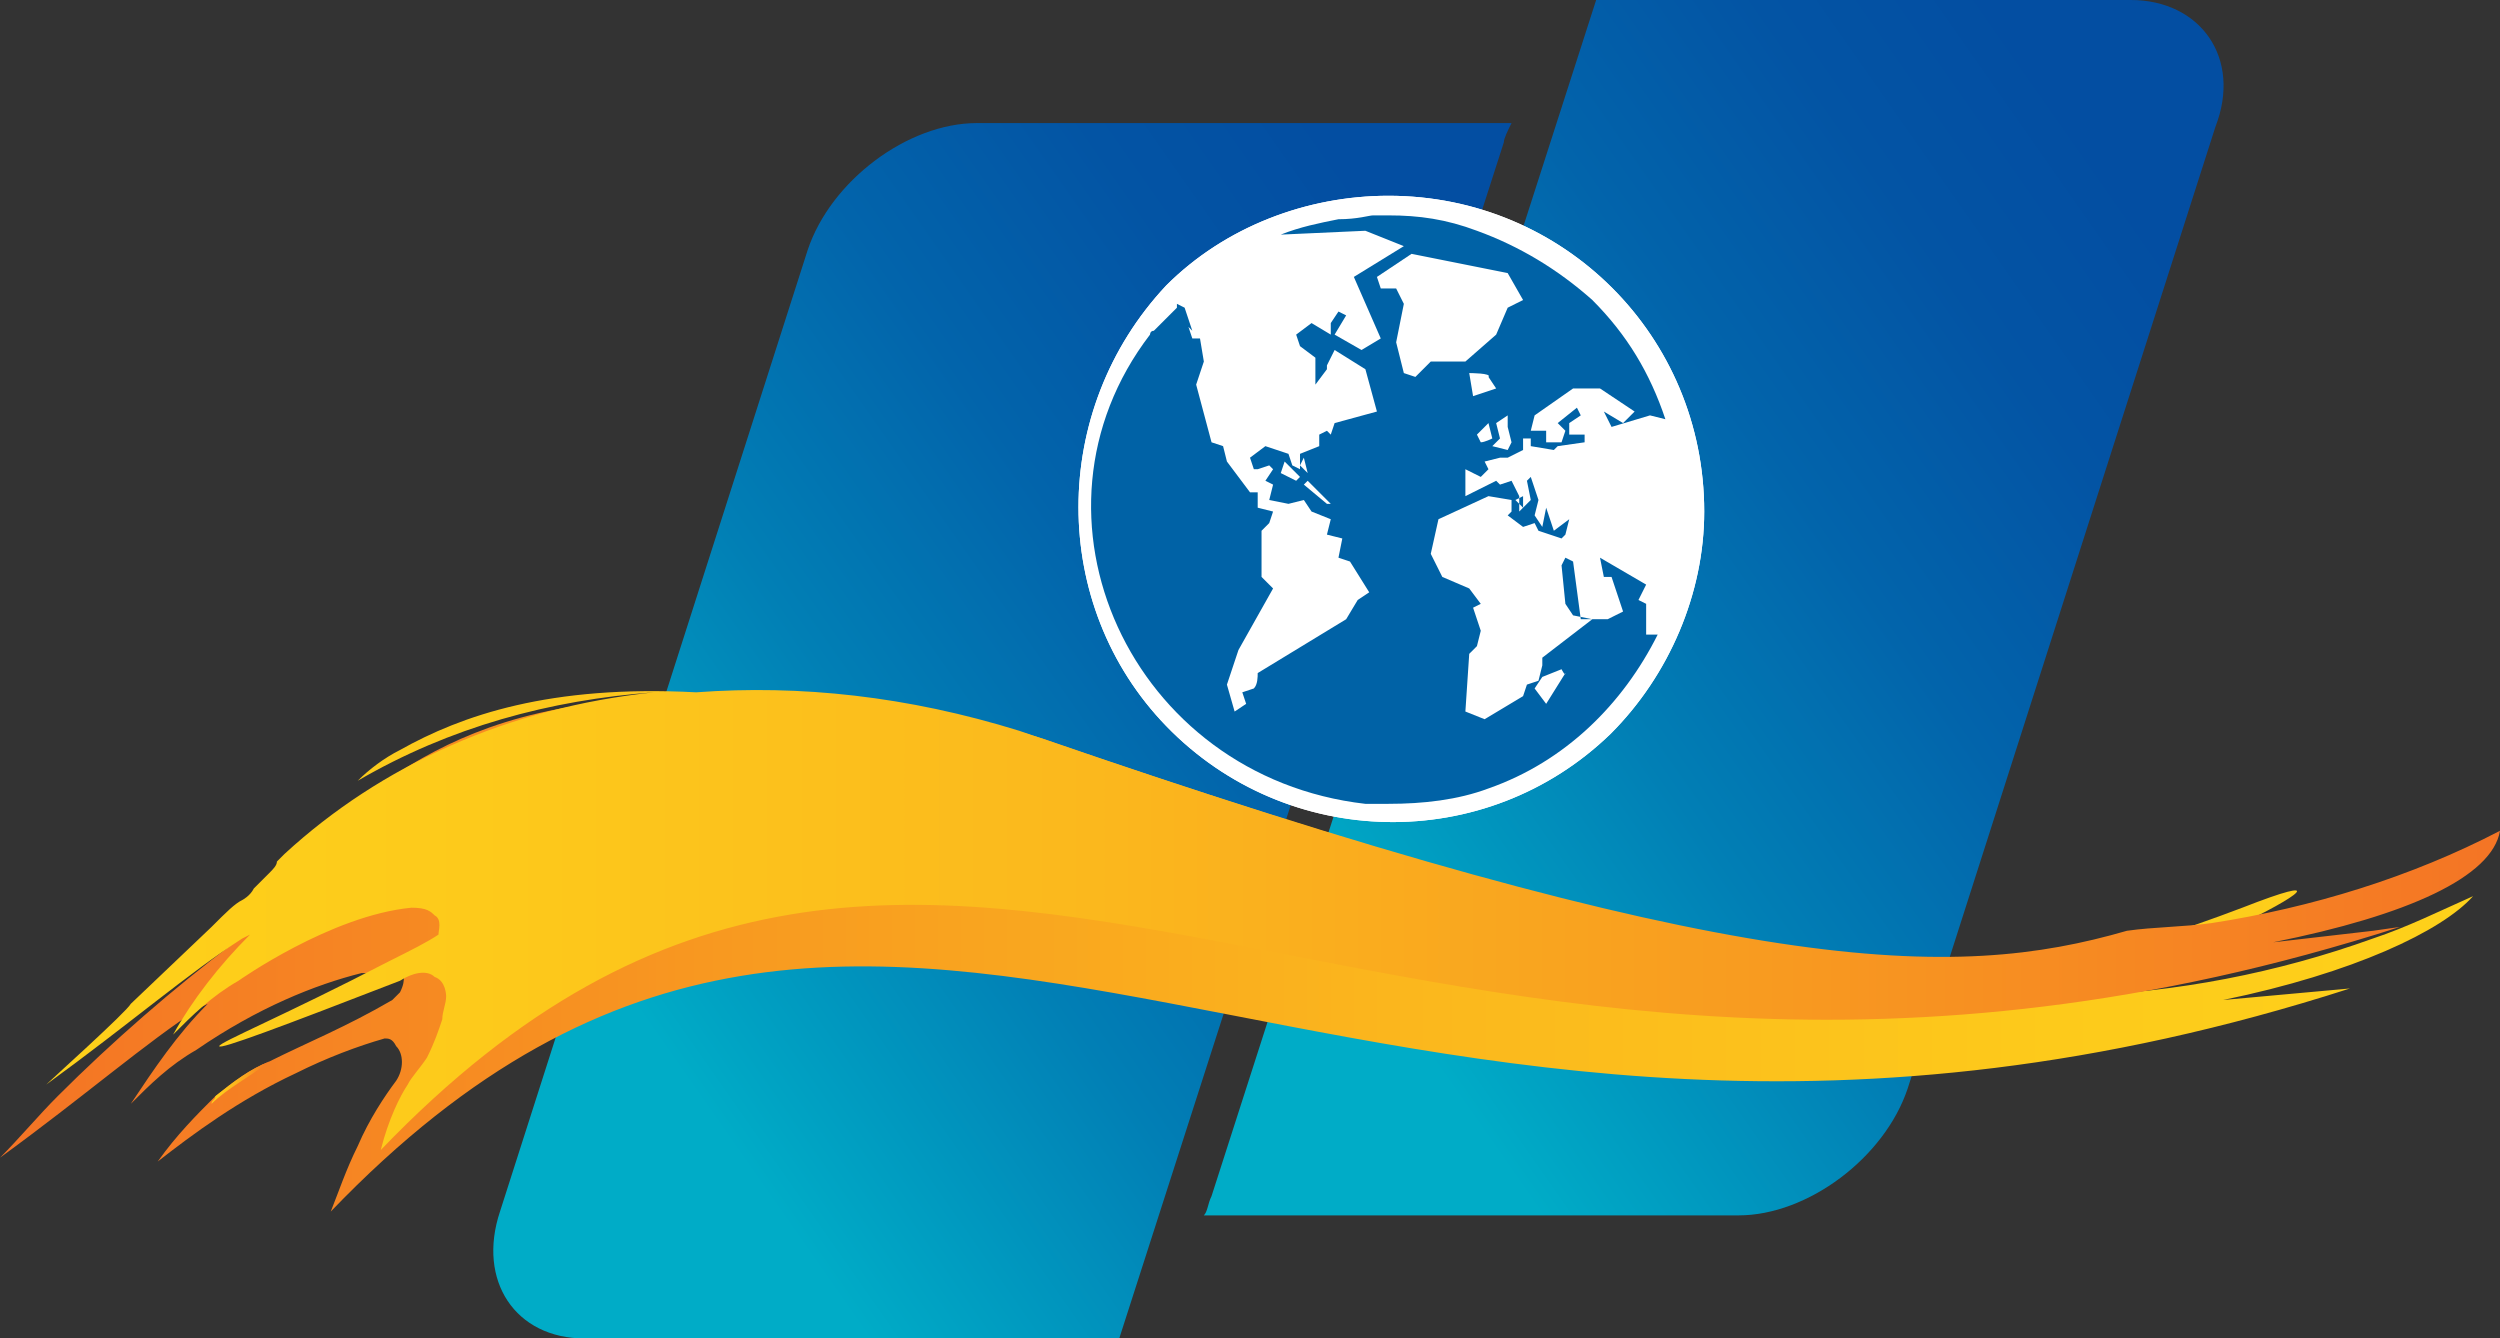
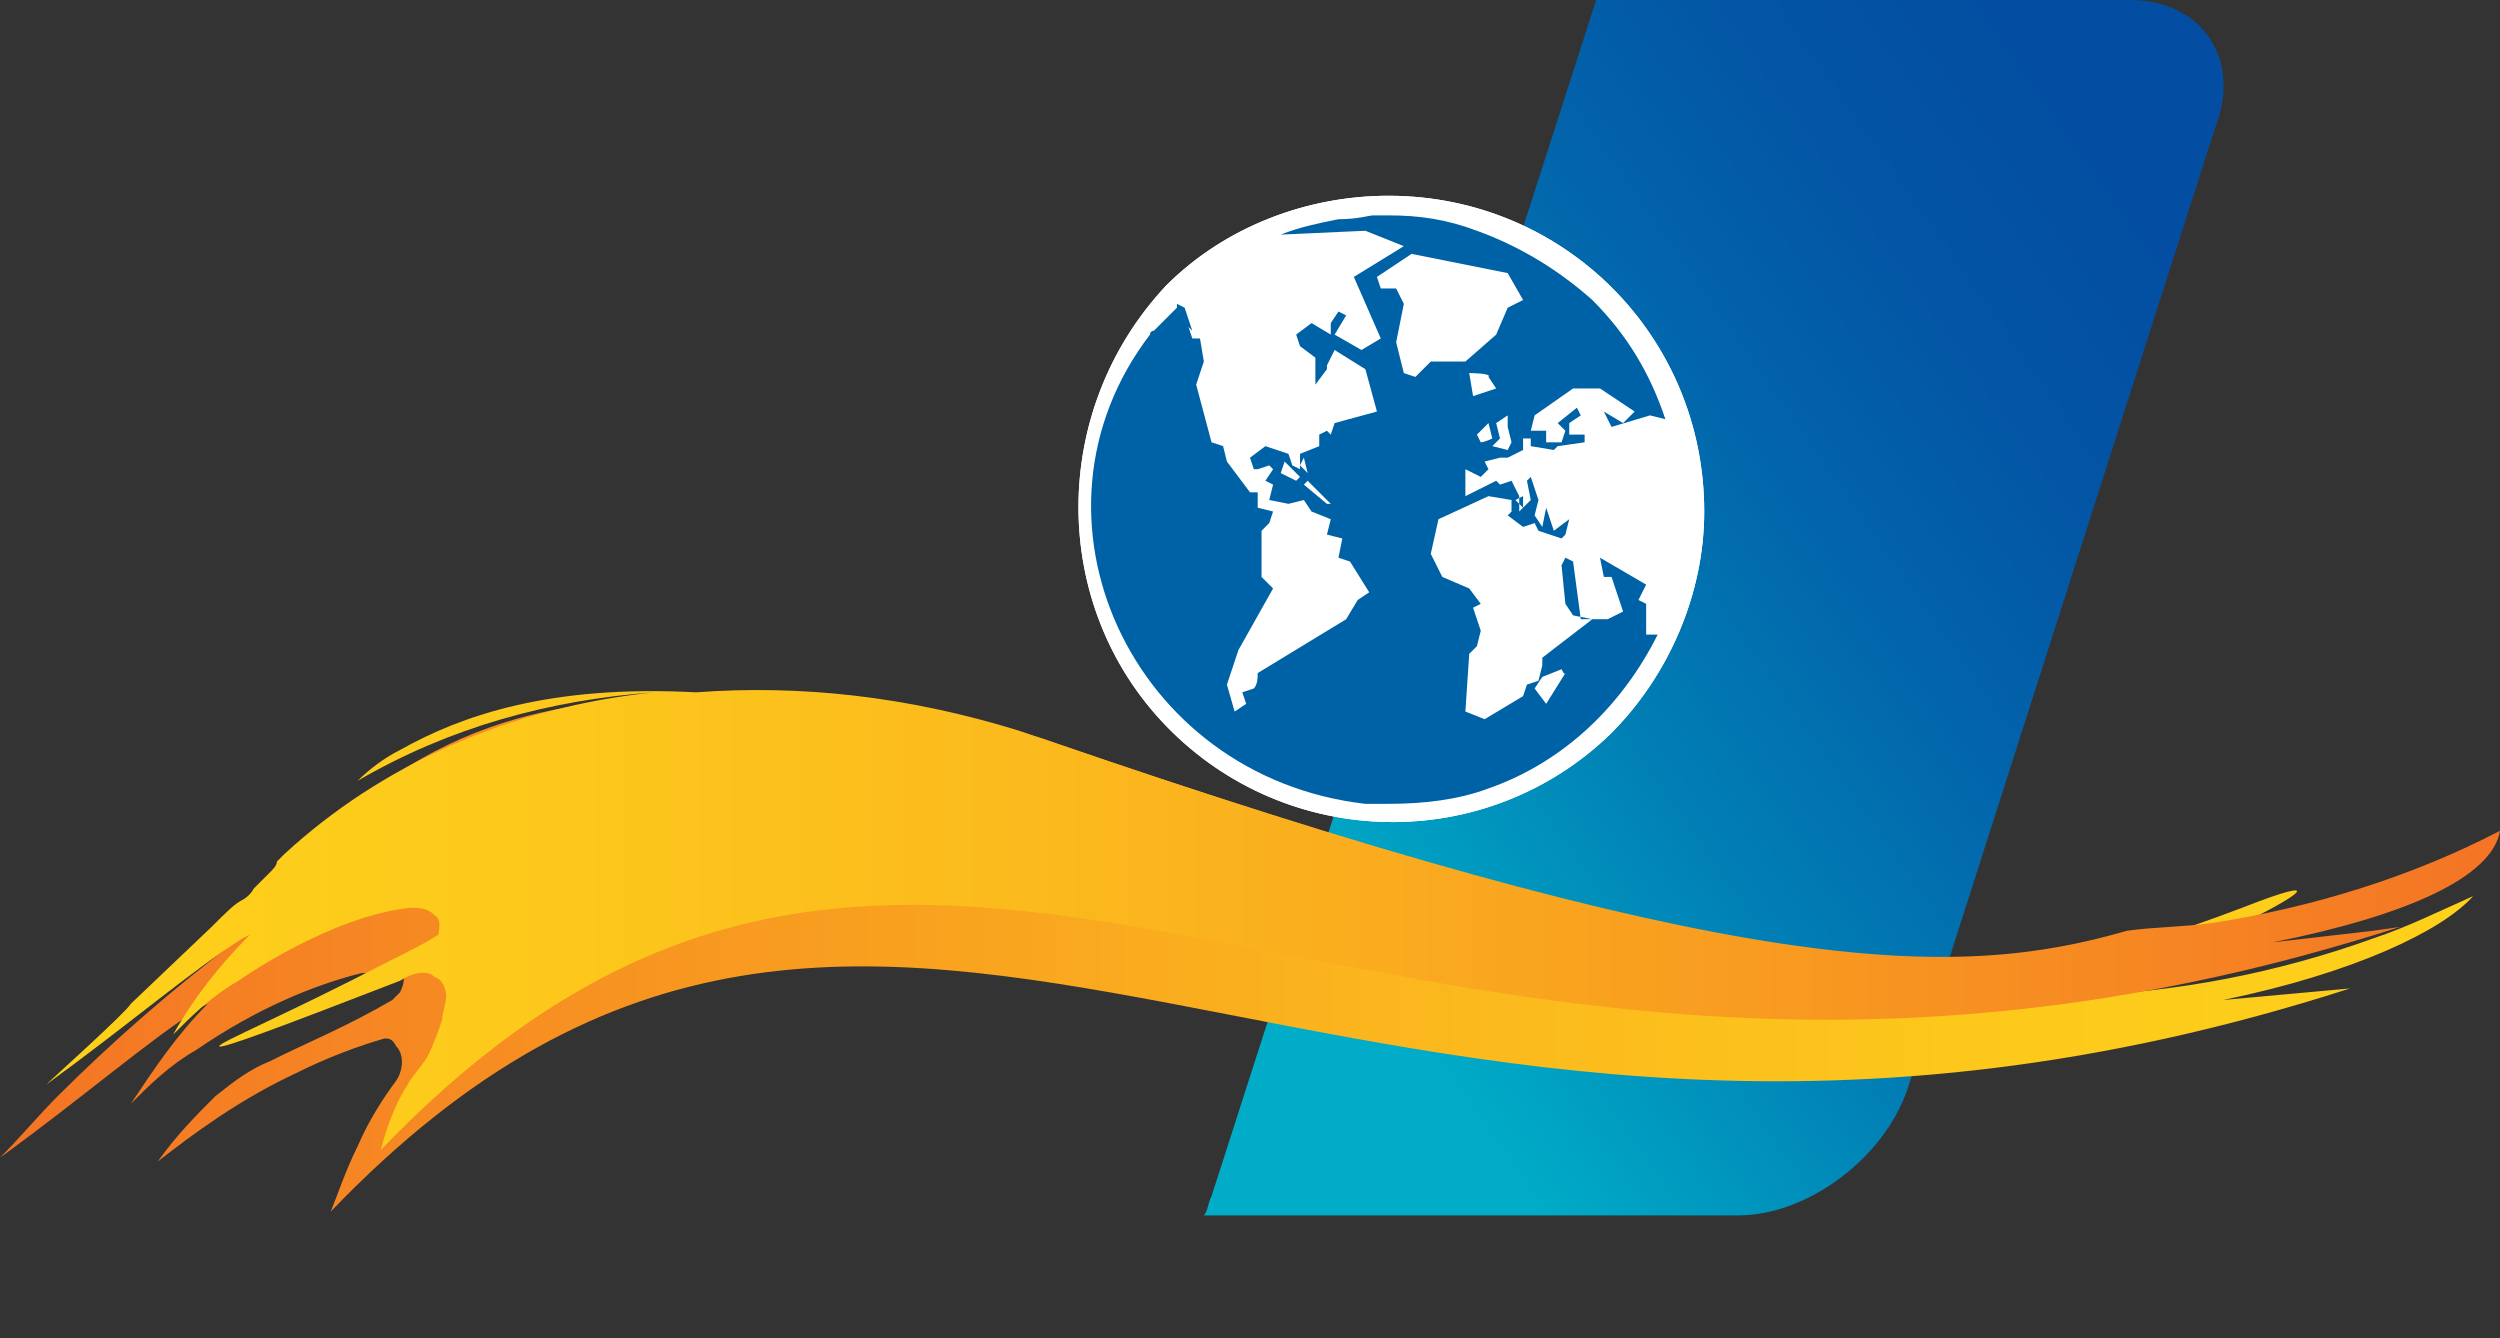
<svg xmlns="http://www.w3.org/2000/svg" xmlns:xlink="http://www.w3.org/1999/xlink" id="Layer_2" data-name="Layer 2" viewBox="0 0 65 34.8">
  <rect x="0" y="0" width="65" height="34.8" fill="#333333" stroke="none" />
  <defs>
    <style>      .cls-1, .cls-2 {        stroke: #fff;        stroke-miterlimit: 2.61;        stroke-width: .22px;      }      .cls-1, .cls-3 {        fill: #fff;      }      .cls-1, .cls-3, .cls-4, .cls-5, .cls-6, .cls-7, .cls-8, .cls-9 {        fill-rule: evenodd;      }      .cls-2 {        fill: none;      }      .cls-4 {        fill: url(#linear-gradient-3);      }      .cls-5 {        fill: url(#linear-gradient-5);      }      .cls-6 {        fill: url(#linear-gradient-2);      }      .cls-7 {        fill: #0062a6;      }      .cls-8 {        fill: url(#linear-gradient-4);      }      .cls-9 {        fill: url(#linear-gradient);      }    </style>
    <linearGradient id="linear-gradient" x1="39.2" y1="33.81" x2="16.45" y2="17.88" gradientTransform="translate(0 44) scale(1 -1)" gradientUnits="userSpaceOnUse">
      <stop offset="0" stop-color="#034ea2" />
      <stop offset=".18" stop-color="#0354a4" />
      <stop offset=".41" stop-color="#0264ab" />
      <stop offset=".67" stop-color="#017fb5" />
      <stop offset=".95" stop-color="#00a5c4" />
      <stop offset="1" stop-color="#00acc7" />
    </linearGradient>
    <linearGradient id="linear-gradient-2" x1="56.65" y1="37.07" x2="33.91" y2="21.15" xlink:href="#linear-gradient" />
    <linearGradient id="linear-gradient-3" x1="64.3" y1="19.18" x2="0" y2="19.18" gradientTransform="translate(0 44) scale(1 -1)" gradientUnits="userSpaceOnUse">
      <stop offset="0" stop-color="#fed11a" />
      <stop offset=".17" stop-color="#fdca1b" />
      <stop offset=".42" stop-color="#fbb81d" />
      <stop offset=".7" stop-color="#f89a20" />
      <stop offset="1" stop-color="#f47325" />
    </linearGradient>
    <linearGradient id="linear-gradient-4" x1="5.48" y1="15.85" x2="7.01" y2="15.85" xlink:href="#linear-gradient-3" />
    <linearGradient id="linear-gradient-5" x1="1.47" y1="20.08" x2="65.63" y2="20.08" xlink:href="#linear-gradient-3" />
  </defs>
  <g id="Layer_1-2" data-name="Layer 1">
    <g>
-       <path class="cls-9" d="M39.3,3.2h-13.9c-1.8,0-3.8,1.5-4.4,3.3l-8,25c-.6,1.8.4,3.3,2.2,3.3h13.9L39.1,3.7c0-.1.1-.3.2-.5Z" />
      <path class="cls-6" d="M55.4,0h-13.9l-10,31.1c-.1.2-.1.4-.2.5h13.9c1.8,0,3.8-1.5,4.4-3.3L57.6,3.3c.7-1.8-.4-3.3-2.2-3.3Z" />
      <path class="cls-1" d="M36.1,5.2c4.5,0,8.1,3.6,8.1,8.1,0,2.1-.9,4.2-2.4,5.7h0c-3.2,3.1-8.3,3-11.4-.2-3-3.1-3-8.1,0-11.3h0c1.5-1.5,3.6-2.3,5.7-2.3ZM41.4,8c-2.9-2.9-7.6-2.9-10.5,0h0c-2.9,2.9-2.9,7.6,0,10.5,2.9,2.9,7.6,2.9,10.5,0s2.9-7.6,0-10.5h0Z" />
      <path class="cls-3" d="M36.1,5.2c4.5,0,8.1,3.6,8.1,8.1,0,2.1-.9,4.2-2.4,5.7h0c-3.2,3.1-8.3,3-11.4-.2-3-3.1-3-8.1,0-11.3h0c1.5-1.5,3.6-2.3,5.7-2.3Z" />
      <path class="cls-2" d="M36.1,5.2c4.5,0,8.1,3.6,8.1,8.1,0,2.1-.9,4.2-2.4,5.7h0c-3.2,3.1-8.3,3-11.4-.2-3-3.1-3-8.1,0-11.3h0c1.5-1.5,3.6-2.3,5.7-2.3ZM30.9,8h0" />
      <path class="cls-7" d="M35.5,20.9c-6.1-.7-9.2-7.5-5.6-12.2h0s0-.1.1-.1c.2-.2.4-.4.6-.6h0v-.1l.2.1.2.6-.1-.1.1.3h.2l.1.6-.2.6.4,1.5.3.1.1.4.6.8h.2v.4l.4.1-.1.3-.2.2v1.2l.3.3-.9,1.6-.3.9.2.7.3-.2-.1-.3.3-.1c.1-.1.1-.3.1-.4l2.3-1.4.3-.5.3-.2-.5-.8-.3-.1.1-.5-.4-.1.1-.4-.5-.2-.2-.3-.4.1-.5-.1.1-.4-.2-.1.2-.3-.1-.1-.3.1h-.1l-.1-.3.4-.3.6.2.1.3.2.1v-.4l.5-.2v-.3l.2-.1.1.1.1-.3,1.1-.3-.3-1.1-.8-.5-.2.4v.1l-.3.4v-.7l-.4-.3-.1-.3.4-.3.5.3v-.3l.2-.3.2.1-.3.5.7.4.5-.3-.7-1.6,1.3-.8-1-.4-2.2.1c.5-.2,1-.3,1.5-.4.5,0,.8-.1.9-.1h.4c.8,0,1.5.1,2.3.4,1.1.4,2.1,1,3,1.8h0c.9.9,1.5,1.9,1.9,3.1l-.4-.1-1,.3-.2-.4.5.3.3-.3-.9-.6h-.7l-1,.7-.1.4h.4v.3h.4l.1-.3-.2-.2.5-.4.1.2-.3.2v.3h.4v.2l-.7.1-.1.1-.6-.1v-.2h-.2v.3l-.4.2h-.2l-.4.1.1.2-.2.2-.4-.2v.7l.8-.4.1.1.3-.1.2.4v.4l.3-.3-.1-.5.1-.1.2.6-.1.4.2.3.1-.5.2.6.4-.3-.1.4-.1.1-.6-.2-.1-.2-.3.1-.4-.3.1-.1v-.3l-.6-.1-1.3.6-.2.9.3.6.7.3.3.4-.2.1.2.6-.1.4-.2.2-.1,1.5.5.2,1-.6.1-.3.3-.1.1-.4v-.2l1.3-1-.5-.1-.2-.3-.1-1,.1-.2.2.1.2,1.5h.7l.4-.2-.3-.9h-.2l-.1-.5,1.2.7-.2.4.2.1v.8h.3c-.9,1.8-2.4,3.3-4.4,4-.8.3-1.7.4-2.6.4h-.6ZM39.2,7.1l-2.5-.5-.9.6.1.3h.4l.2.4-.2,1,.2.8.3.1.4-.4h.9l.8-.7.3-.7.4-.2-.4-.7h0ZM38.2,9.7l.1.6.6-.2-.2-.3c.1-.1-.5-.1-.5-.1ZM38.9,11l.1.4-.2.2.4.1.1-.2-.1-.4v-.3l-.3.2h0ZM38.8,11.4l-.1-.4-.3.3.1.2c.1,0,.3-.1.3-.1ZM39.6,13.2v-.3l-.2.1.2.2h0ZM40.6,17.4l-.5.2-.2.3.3.4.5-.8c0,.1-.1-.1-.1-.1ZM33.8,12.1l.2.2-.1-.4-.1.2h0ZM33.3,12.3l.4.2.1-.1-.4-.4-.1.3ZM34.6,13.1l-.6-.6-.1.1.6.5h.1Z" />
      <path class="cls-4" d="M57.8,26l3.3-.3c-26.4,8.5-37.9-9.4-52.5,5.8.2-.5.4-1.1.7-1.7.3-.7.7-1.3,1-1.7.2-.3.2-.7,0-.9-.1-.2-.2-.2-.3-.2-.7.2-1.5.5-2.3.9-1.5.7-2.7,1.6-3.6,2.3.5-.7,1-1.2,1.5-1.7.5-.4.9-.7,1.4-.9h0c1-.5,2-.9,3.2-1.6q.1-.1.2-.2c.1-.2.1-.3.1-.4s-.1-.1-.3-.1h-.8c-1.2.3-2.7.9-4.3,2-.7.4-1.2.9-1.7,1.4.6-.9,1.2-1.8,2-2.6l-.2.1c-1.4.9-3,2.3-5.2,3.9.5-.5,1-1.1,1.5-1.6,1.4-1.4,3-2.8,4.6-4,.3-.4.6-.8.9-1.1.2-.1.3-.2.5-.4.1-.2.3-.4.5-.6,2.5-2.3,5.8-3.8,9.6-4.2-2.7.2-5.3.9-7.7,2.3-.3.2-.7.4-1,.6.6-.4,1.2-.9,2.1-1.4h0c1.6-.9,3.9-1.7,7.7-1.5,2.7-.2,5.5.1,8.4,1,18.8,6.5,24.3,6.5,28.8,5.2.8-.2,1.6-.5,2.4-.8,2.3-.9,1.5-.3-.2.5-1.3.6-3,1.4-4.2,1.8,2.7-.1,5.3-.6,7.8-1.5.9-.3,1.7-.7,2.6-1.1-.8.9-3.1,2-6.5,2.7Z" />
-       <path class="cls-8" d="M5.6,28.5c.5-.4.9-.7,1.4-.9-.5.4-1.1.7-1.5,1.1,0-.1.1-.1.1-.2Z" />
      <path class="cls-5" d="M59.1,24.5l2.6-.3.7-.1c-26.4,8.5-37.9-9.4-52.5,5.8.2-.8.5-1.4.7-1.7.1-.2.3-.4.5-.7.2-.4.3-.7.4-1,0-.2.1-.4.1-.6,0,0,0-.4-.3-.5-.2-.2-.6-.1-.9.1-3.1,1.2-4.7,1.8-4.7,1.7s1.7-.8,4.4-2.2c.6-.3,1-.5,1.3-.7,0-.1.1-.4-.1-.5-.1-.1-.2-.2-.6-.2-2.1.2-4.5,1.9-4.5,1.9-.7.4-1.2.9-1.7,1.4.5-.9,1.2-1.8,2-2.6l-.2.1c-1.4.9-2.9,2.2-5.1,3.8.1-.1,2.1-1.9,2.2-2.1.1-.1,2-1.9,2.1-2,.4-.4.6-.6.8-.7,0,0,.2-.1.3-.3l.2-.2.2-.2c.1-.1.2-.2.2-.3.1-.1.2-.2.2-.2,2.5-2.3,5.8-3.8,9.6-4.2-2.7.2-5.3.9-7.7,2.3.3-.3.7-.6,1.1-.8h0c1.6-.9,3.9-1.7,7.7-1.5,2.7-.2,5.5.1,8.4,1,18.8,6.5,24.3,6.5,28.8,5.2.7-.1,1.5-.1,2.2-.2,2.6-.4,5.2-1.2,7.5-2.4-.2,1.2-2.4,2.2-5.9,2.9Z" />
    </g>
  </g>
</svg>